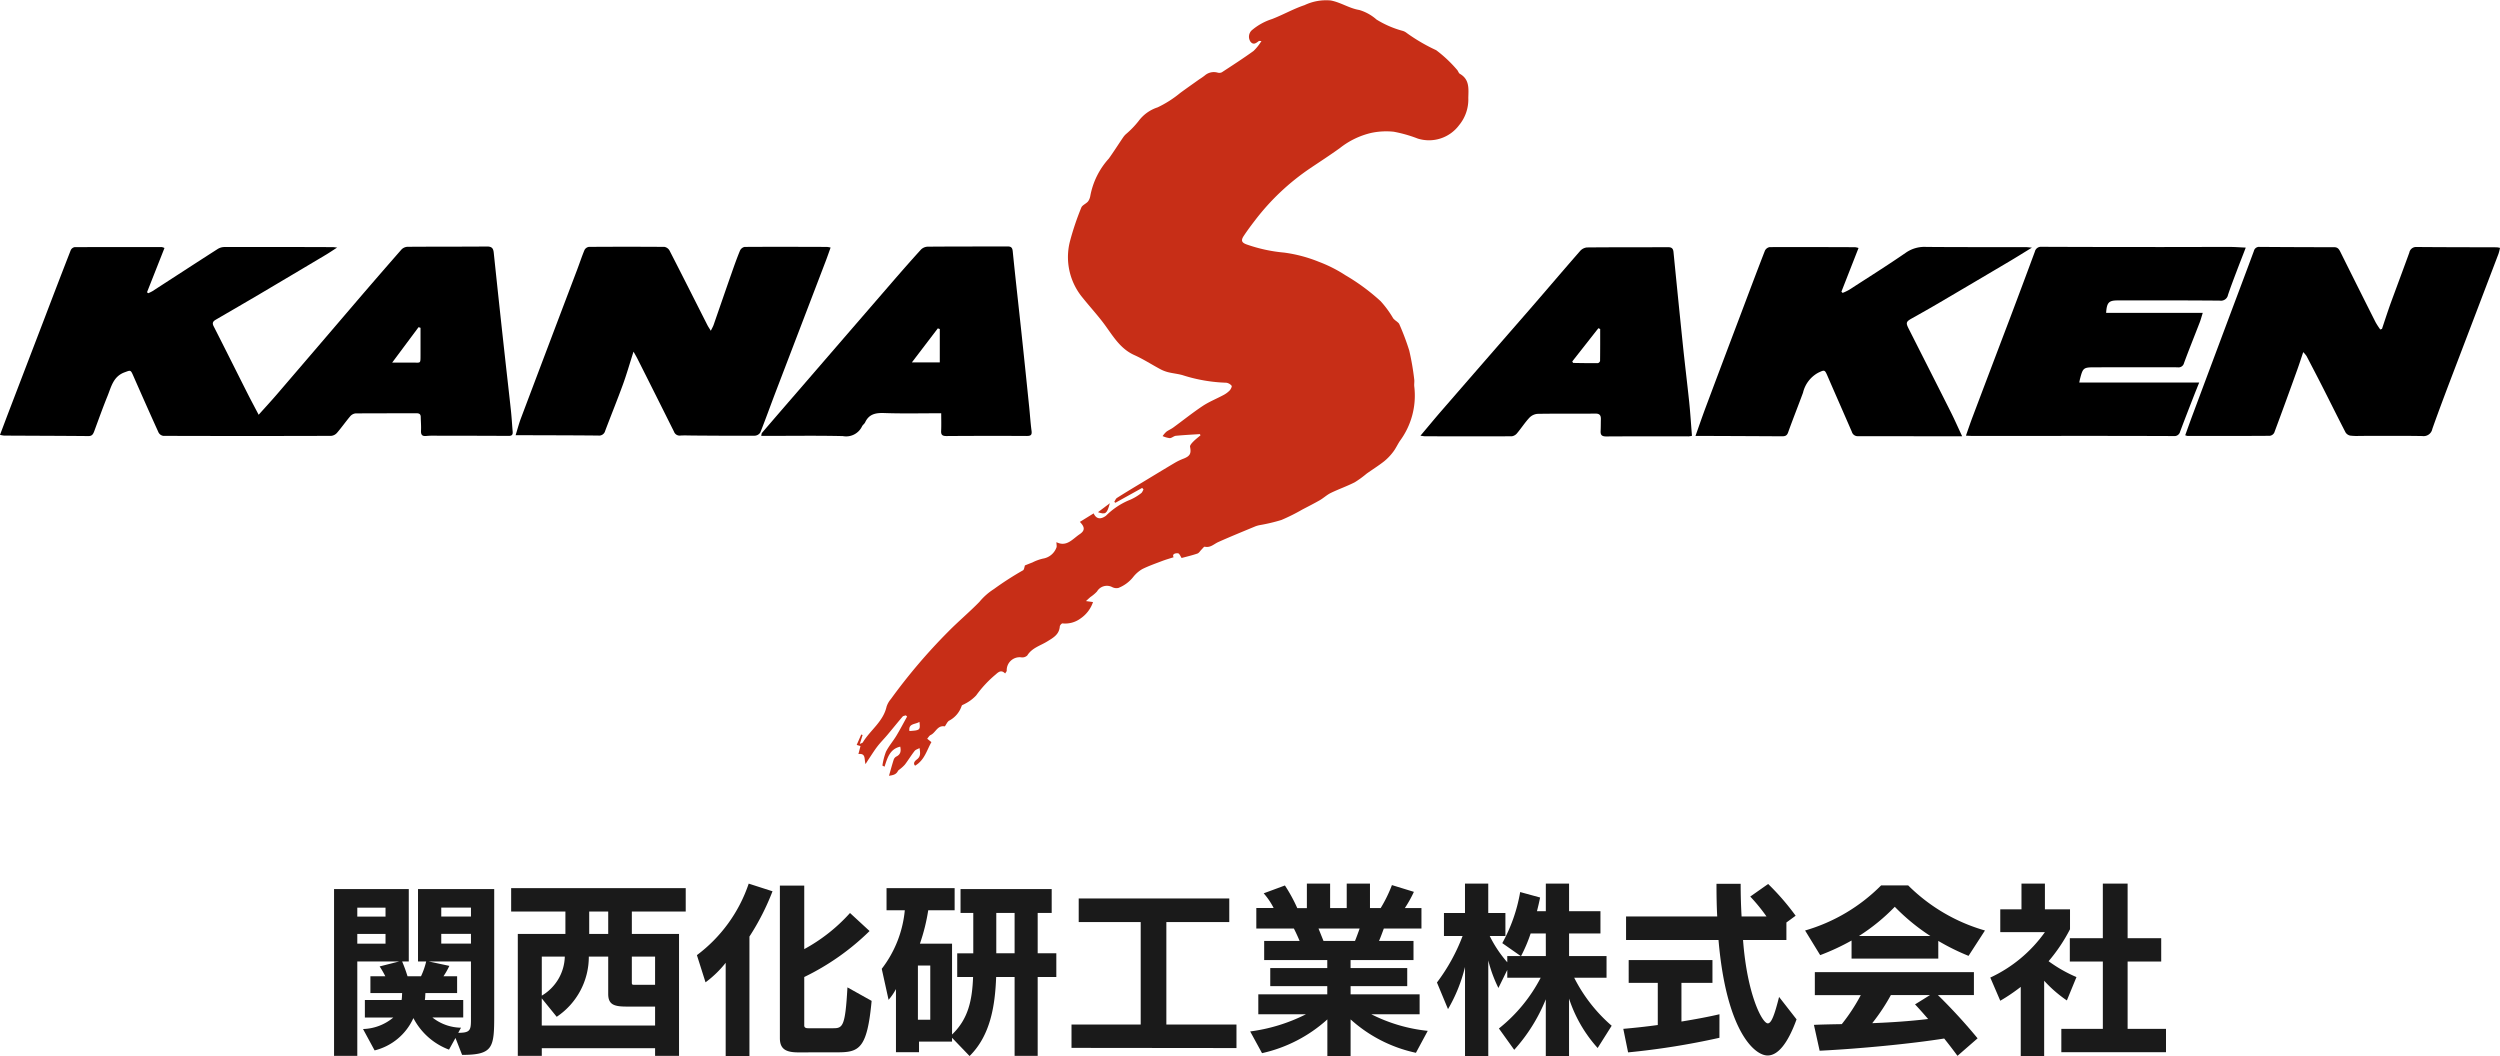
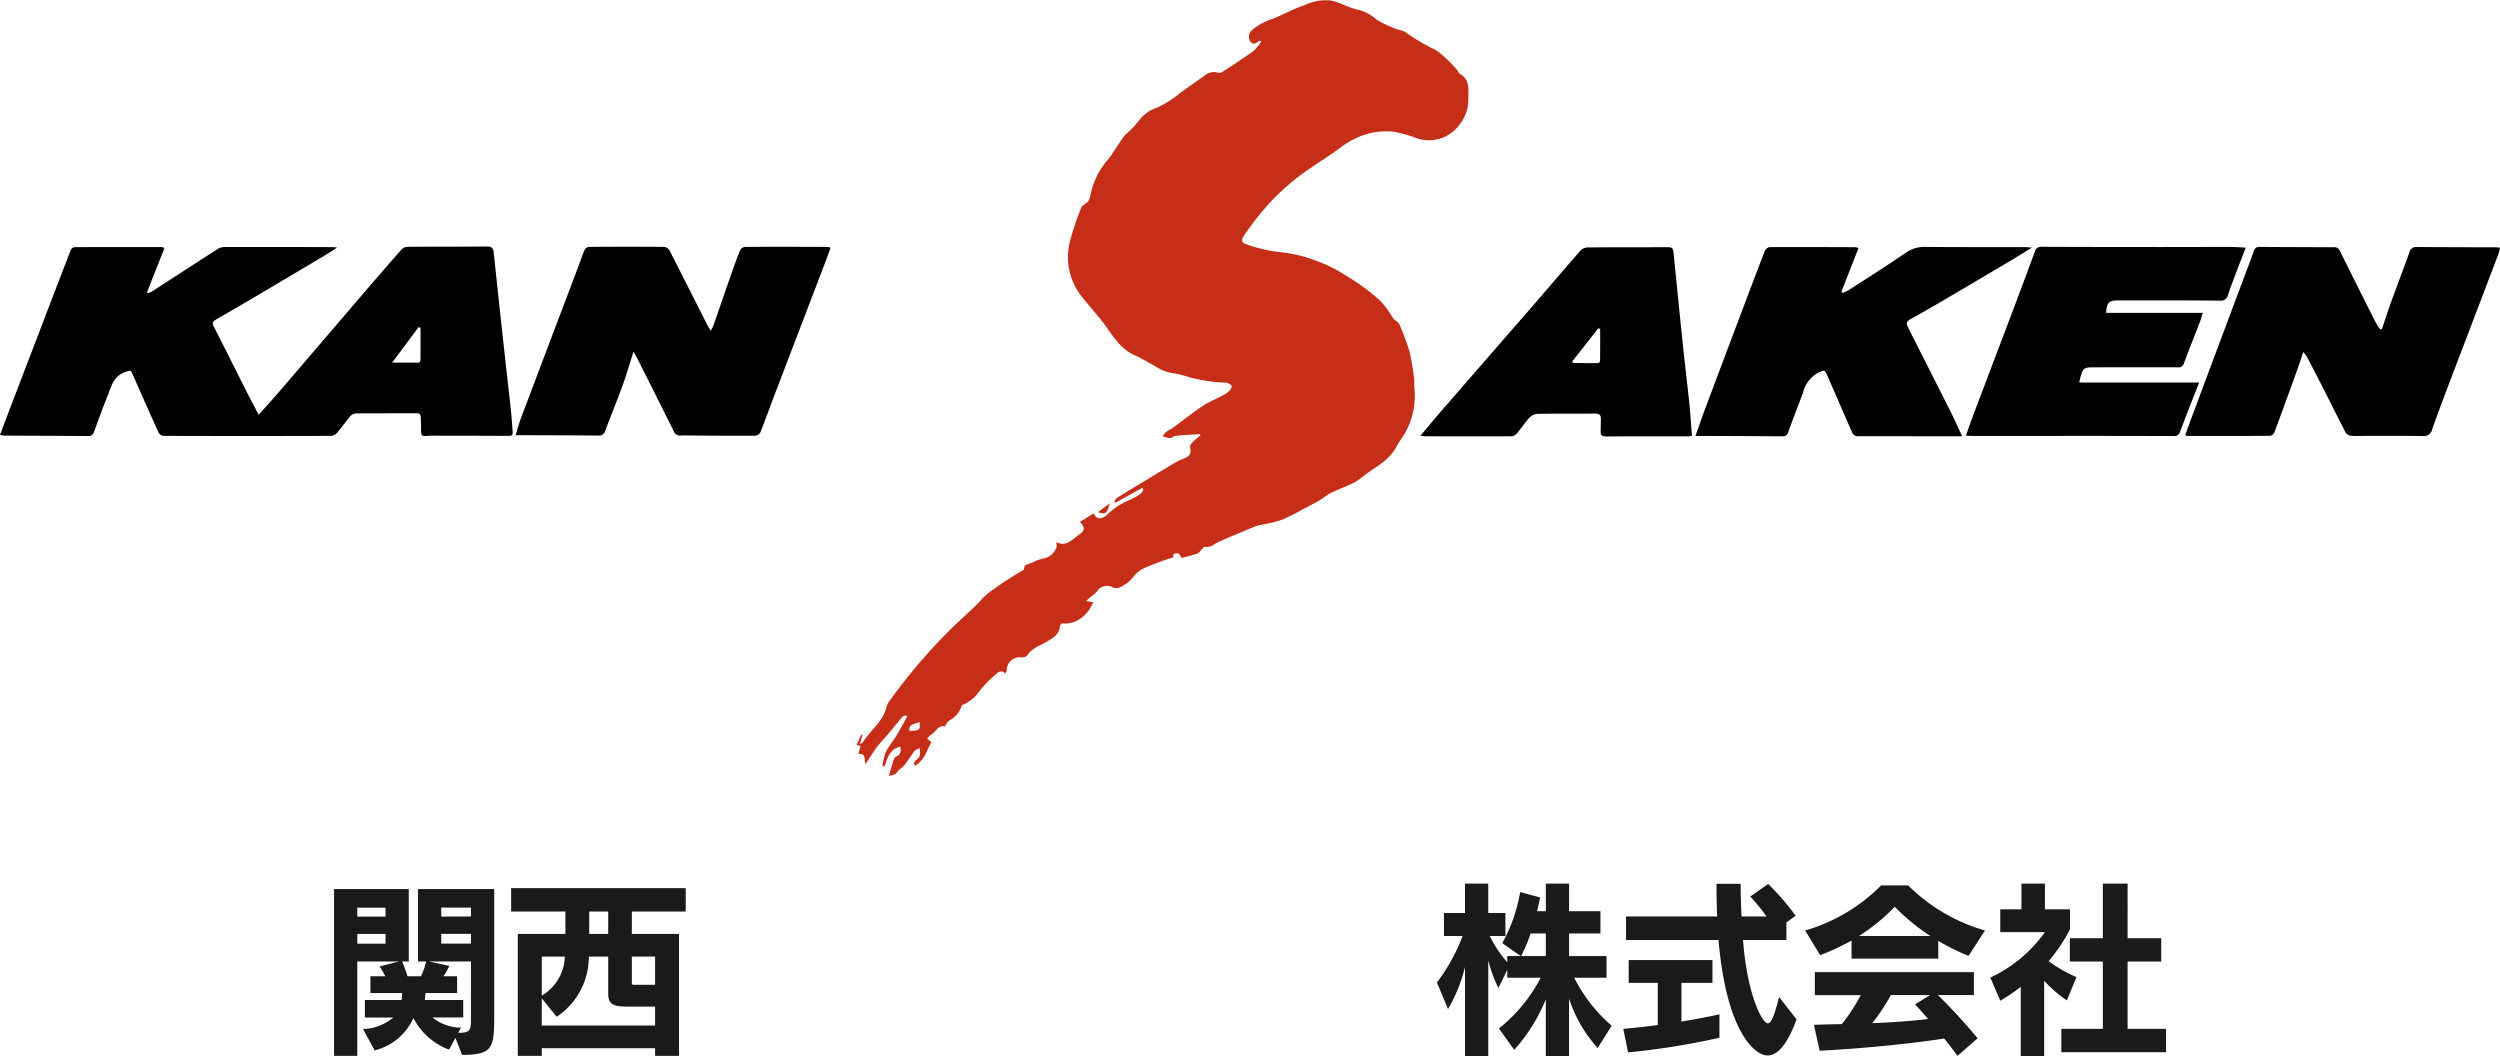
<svg xmlns="http://www.w3.org/2000/svg" width="232" height="98" viewBox="0 0 232 98">
  <g transform="translate(-72 -7332.5)">
    <g transform="translate(16668 -66.5)">
      <path d="M11.268,14.538l-.6,1.084a6.159,6.159,0,0,1-3.305-2.929,5.346,5.346,0,0,1-3.6,3L2.689,13.708A4.571,4.571,0,0,0,5.5,12.641H2.86V11.016H6.267a1.856,1.856,0,0,0,.034-.322l.017-.321H3.374V8.815H4.76A9.018,9.018,0,0,0,4.23,7.9l1.8-.458H2.157V16.2H0V.72H6.935V7.442H6.319a14.048,14.048,0,0,1,.5,1.372h1.25a6.915,6.915,0,0,0,.48-1.372H7.791V.72h7.072V12.4c0,3.031-.086,3.708-2.98,3.708ZM4.777,2.447H2.157v.83h2.62Zm0,2.438H2.157v.9h2.62Zm7.928,2.557H8.8l1.9.407a7,7,0,0,1-.548.966h1.268v1.558H8.477l-.017.3a2.272,2.272,0,0,1-.034.339h3.562v1.625H9.127a4.356,4.356,0,0,0,2.654.949l-.257.474c1.114,0,1.181-.237,1.181-1.252Zm0-5H9.949v.83h2.757Zm0,2.438H9.949v.9h2.757Z" transform="translate(-16565 7480.785)" fill="#1a1a1a" />
      <path d="M36.378,16.162v-.711H25.864v.711H23.638V4.85h4.418V2.767H23.021V.6h16.2V2.767h-5V4.85H38.6V16.162Zm0-4.573H33.741c-1.147,0-1.713-.169-1.713-1.168V6.95h-1.8a6.7,6.7,0,0,1-2.98,5.588l-1.387-1.711v2.523H36.378ZM25.864,6.95v3.624A4.337,4.337,0,0,0,28,6.95Zm6.164-4.183H30.264V4.85h1.764Zm4.35,4.183H34.22v2.4c0,.22.034.22.342.22h1.815Z" transform="translate(-16571.586 7480.821)" fill="#1a1a1a" />
-       <path d="M49.7,16V7.348A9.727,9.727,0,0,1,47.83,9.159l-.8-2.522A13.777,13.777,0,0,0,51.837,0l2.209.711a22.545,22.545,0,0,1-2.141,4.2V16Zm6.73-.339c-1.181,0-1.7-.338-1.7-1.32V.186h2.261V6.078a15.877,15.877,0,0,0,4.246-3.352L63.053,4.4a22.867,22.867,0,0,1-6.062,4.267v4.5c0,.237.223.253.376.253H59.7c.873,0,1.1-.2,1.3-3.792l2.244,1.253c-.411,4.453-1.164,4.774-3.168,4.774Z" transform="translate(-16578.357 7481)" fill="#1a1a1a" />
-       <path d="M83.335,16.162V8.846H81.623c-.1,2.676-.531,5.419-2.466,7.333L77.53,14.486v.354H74.465v.983H72.325V9.964a5.415,5.415,0,0,1-.685,1l-.634-2.878a10.5,10.5,0,0,0,2.14-5.436H71.451V.6H77.77V2.649H75.321a17.752,17.752,0,0,1-.771,3.1h2.98v8.433C79.037,12.742,79.4,11,79.482,8.846H78.01v-2.2H79.5V2.9H78.318V.685h8.459V2.9h-1.3V6.645h1.73v2.2h-1.73v7.316ZM75.509,7.78H74.362V12.81h1.147ZM83.335,2.9h-1.7V6.645h1.7Z" transform="translate(-16585.18 7480.821)" fill="#1a1a1a" />
-       <path d="M95.61,15.83V13.661h6.421V4.154H96.278V1.967h13.973V4.154h-5.839v9.507h6.507v2.186Z" transform="translate(-16592.174 7480.413)" fill="#1a1a1a" />
-       <path d="M134.152,15.7a13.133,13.133,0,0,1-6.062-3.1V16h-2.157V12.6a13.353,13.353,0,0,1-6.062,3.133l-1.1-2.015a16.017,16.017,0,0,0,5.171-1.592h-4.417V10.277h6.4V9.515h-5.291V7.839h5.291V7.094h-5.856V5.316h3.288c-.155-.373-.343-.779-.531-1.151H119.34v-1.9h1.609A6.471,6.471,0,0,0,120.025.9l1.969-.728a14.742,14.742,0,0,1,1.147,2.1h.891V0h2.157V2.269h1.541V0h2.158V2.269h.993A12.755,12.755,0,0,0,131.925.136l2.038.627a11.232,11.232,0,0,1-.839,1.506h1.541v1.9h-3.493c-.136.372-.291.8-.445,1.151h3.2V7.094h-5.84v.745h5.258V9.515H128.09v.762h6.405v1.845h-4.487a14.941,14.941,0,0,0,5.24,1.541ZM125.11,4.165l.463,1.151H128.5c.155-.39.308-.8.428-1.151Z" transform="translate(-16598.754 7481)" fill="#1a1a1a" />
      <path d="M157.887,15.255a12.769,12.769,0,0,1-2.655-4.588V16h-2.157V10.734a15.859,15.859,0,0,1-2.93,4.69l-1.421-1.981A14.6,14.6,0,0,0,152.6,8.736h-3.1V8.008l-.822,1.676a12.52,12.52,0,0,1-.941-2.557V16h-2.159V7.737A14.6,14.6,0,0,1,144,11.648l-1.026-2.472a17.264,17.264,0,0,0,2.38-4.317h-1.73V2.726h1.952V0h2.159V2.726h1.592V4.86h-1.456A11.188,11.188,0,0,0,149.5,7.3V6.722h1.249l-1.712-1.2a15,15,0,0,0,1.66-4.74l1.85.507c-.069.356-.171.8-.291,1.27h.822V0h2.157V2.557h2.912V4.623h-2.912v2.1h3.477V8.736h-3a14.529,14.529,0,0,0,3.477,4.453ZM153.075,4.623h-1.406a13.88,13.88,0,0,1-.89,2.1h2.3Z" transform="translate(-16605.625 7481)" fill="#1a1a1a" />
      <path d="M176.065,14.315a69.922,69.922,0,0,1-8.476,1.354l-.445-2.184c.976-.085,2.072-.2,3.2-.356V9.218h-2.7V7.1h7.774V9.218h-2.878v3.589c1.354-.22,2.6-.457,3.528-.677Zm7.158-1.71c-.856,2.353-1.78,3.352-2.688,3.352-1.232,0-3.836-2.3-4.555-10.718H167.4V3.055h8.46c-.052-.932-.068-2-.068-3.03h2.243c0,1.083.034,2.1.086,3.03h2.312a16.553,16.553,0,0,0-1.507-1.846L180.586.041a22.811,22.811,0,0,1,2.551,2.946l-.857.627V5.239h-4.024c.378,5.08,1.782,7.738,2.3,7.738.325,0,.616-.745,1.044-2.454Z" transform="translate(-16612.502 7480.992)" fill="#1a1a1a" />
      <path d="M205.816,6.776a20.654,20.654,0,0,1-2.808-1.388V7.029h-8.048V5.353a21.073,21.073,0,0,1-2.912,1.355l-1.4-2.286A16.344,16.344,0,0,0,197.7.24h2.516a16.58,16.58,0,0,0,7.123,4.182Zm-1.027,9.278c-.36-.491-.787-1.05-1.233-1.608-3.082.491-7.825.948-11.559,1.134l-.53-2.4c.753-.035,1.625-.051,2.585-.068a16.97,16.97,0,0,0,1.764-2.692h-4.264V8.283h14.762v2.133h-3.339a51.093,51.093,0,0,1,3.681,4.013ZM202.271,4.931a18.908,18.908,0,0,1-3.3-2.709,18.136,18.136,0,0,1-3.322,2.709Zm-3.664,5.485a18.248,18.248,0,0,1-1.729,2.607c1.713-.067,3.528-.186,5.188-.388-.445-.508-.857-.983-1.216-1.355l1.387-.864Z" transform="translate(-16619.135 7480.928)" fill="#1a1a1a" />
      <path d="M217.546,16V9.583a16.907,16.907,0,0,1-1.9,1.286l-.926-2.15A12.861,12.861,0,0,0,219.789,4.5h-4.143V2.388h1.968V0h2.175V2.388h2.329V4.233A15.466,15.466,0,0,1,220.131,7.2a12.976,12.976,0,0,0,2.586,1.473l-.891,2.168a11.834,11.834,0,0,1-2.107-1.829V16Zm3.767-.356V13.477h3.852V7.229H222.1V5.062h3.064V0h2.3V5.062h3.117V7.229h-3.117v6.248h3.562v2.167Z" transform="translate(-16626.021 7481)" fill="#1a1a1a" />
    </g>
    <g transform="translate(16637 -60.5)">
      <path d="M311.582,43.365c-.546,1.393-1.068,2.727-1.591,4.061l.116.11a5,5,0,0,0,.6-.286c1.771-1.145,3.558-2.267,5.293-3.465a3.01,3.01,0,0,1,1.866-.516c3.088.025,6.176.015,9.264.02.134,0,.268.022.541.046-.782.479-1.436.89-2.1,1.283q-3.24,1.918-6.487,3.825c-.848.5-1.7.979-2.56,1.46-.524.295-.568.4-.3.935,1.31,2.593,2.627,5.183,3.931,7.779.346.689.656,1.4,1.042,2.223-.708,0-1.319,0-1.931,0-2.579,0-5.156-.012-7.734-.008a.557.557,0,0,1-.569-.4c-.75-1.733-1.515-3.46-2.264-5.194-.258-.6-.282-.563-.852-.3a2.847,2.847,0,0,0-1.418,1.858c-.455,1.236-.945,2.46-1.388,3.7-.125.35-.354.346-.632.345q-3.433-.019-6.866-.032c-.342,0-.684,0-1.094,0,.335-.939.634-1.816.959-2.683q1.635-4.365,3.285-8.724c.728-1.929,1.451-3.861,2.2-5.783a.61.61,0,0,1,.436-.333c2.642-.014,5.284,0,7.926.007a1.809,1.809,0,0,1,.332.076" transform="translate(-16704.109 7372.646)" />
-       <path d="M149.794,58.667c-1.8,0-3.536.042-5.267-.019-.8-.028-1.423.083-1.787.863-.065.139-.223.236-.289.375a1.638,1.638,0,0,1-1.782.9c-2.338-.054-4.678-.019-7.017-.019h-.557c.034-.139.03-.229.072-.279q1.594-1.859,3.2-3.711,4.436-5.136,8.875-10.269c.883-1.02,1.771-2.035,2.679-3.031a.932.932,0,0,1,.615-.268c2.466-.021,4.934-.013,7.4-.023.329,0,.464.086.5.45.257,2.556.549,5.109.821,7.663q.365,3.43.714,6.862c.073.71.115,1.423.211,2.129.054.4-.073.487-.455.485q-3.723-.02-7.448.007c-.378,0-.507-.112-.487-.488.027-.518.007-1.04.007-1.632m-.132-7.811-.183-.06-2.405,3.154h2.588Z" transform="translate(-16627.455 7372.683)" />
      <path d="M0,60.675c.305-.808.586-1.559.873-2.309Q2.506,54.1,4.139,49.839c.8-2.1,1.607-4.206,2.424-6.3a.5.5,0,0,1,.35-.283c2.706-.015,5.411-.01,8.118-.006a1.137,1.137,0,0,1,.233.083l-1.621,4.106.111.091a3.292,3.292,0,0,0,.387-.187c2.012-1.3,4.018-2.609,6.034-3.9a1.225,1.225,0,0,1,.619-.2q5.039-.01,10.078.009c.09,0,.179.016.415.04-.408.262-.7.462-1,.643q-3.067,1.827-6.14,3.646c-1.367.808-2.74,1.6-4.113,2.4-.252.147-.37.294-.209.611,1.052,2.064,2.085,4.139,3.13,6.208.327.648.672,1.288,1.049,2.009.61-.682,1.176-1.293,1.718-1.924q3.755-4.375,7.5-8.757,2-2.332,4.026-4.644a.836.836,0,0,1,.555-.262c2.467-.02,4.935-.005,7.4-.027.443,0,.574.175.616.571q.5,4.779,1.028,9.555c.188,1.719.39,3.435.573,5.154.067.63.1,1.264.155,1.895.027.287-.069.4-.369.4-2.212-.013-4.424-.015-6.636-.017a8.493,8.493,0,0,0-1,.022c-.422.049-.518-.135-.5-.514.021-.411-.019-.825-.026-1.237,0-.261-.127-.355-.387-.355-1.889.006-3.78,0-5.67.015a.774.774,0,0,0-.5.281c-.42.5-.793,1.034-1.218,1.527a.825.825,0,0,1-.544.275q-7.785.025-15.57,0a.607.607,0,0,1-.439-.307c-.8-1.76-1.583-3.53-2.361-5.3-.237-.539-.251-.488-.8-.288-1.046.386-1.229,1.34-1.573,2.186-.442,1.088-.838,2.2-1.245,3.3-.1.257-.2.432-.531.428-2.61-.023-5.22-.029-7.83-.043A3.074,3.074,0,0,1,0,60.675m39.026-9.935-.183-.06-2.45,3.289c.721,0,1.3.006,1.882,0,.79-.01.746.156.75-.777,0-.817,0-1.633,0-2.45" transform="translate(-16565 7372.681)" />
      <path d="M101.091,52.984c-.356,1.112-.633,2.086-.978,3.035-.527,1.445-1.107,2.871-1.651,4.311a.578.578,0,0,1-.634.427c-2.224-.022-4.449-.023-6.674-.031-.3,0-.594,0-1,0,.169-.545.3-1.046.476-1.525q2.611-6.922,5.236-13.839c.23-.608.432-1.227.683-1.827a.549.549,0,0,1,.4-.286q3.509-.025,7.018,0a.688.688,0,0,1,.474.347c1.182,2.3,2.343,4.611,3.512,6.917.074.145.169.28.316.521.122-.252.208-.394.261-.548.568-1.63,1.127-3.262,1.7-4.891.236-.674.475-1.347.749-2.005a.612.612,0,0,1,.422-.338c2.547-.017,5.093-.008,7.639,0a2.367,2.367,0,0,1,.345.06c-.152.422-.288.821-.438,1.214q-2.345,6.135-4.693,12.269c-.467,1.224-.906,2.459-1.391,3.676a.654.654,0,0,1-.5.3c-1.876.013-3.751,0-5.627-.014-.429,0-.86-.025-1.288,0a.55.55,0,0,1-.594-.357q-1.7-3.41-3.413-6.81c-.084-.166-.18-.326-.341-.613" transform="translate(-16607.305 7372.662)" />
      <path d="M400.341,50.88c.208-.624.412-1.249.626-1.871.154-.447.319-.89.483-1.333.476-1.292.957-2.582,1.427-3.875a.643.643,0,0,1,.678-.524c2.482.022,4.964.021,7.446.029a1.99,1.99,0,0,1,.293.055,4.932,4.932,0,0,1-.14.546q-2.236,5.875-4.476,11.748c-.569,1.5-1.134,3-1.667,4.51a.818.818,0,0,1-.914.656c-1.941-.033-3.882-.012-5.824-.013a5.08,5.08,0,0,1-.885-.028.672.672,0,0,1-.43-.3c-.717-1.387-1.409-2.787-2.116-4.18-.493-.971-1-1.937-1.5-2.9a2.759,2.759,0,0,0-.309-.368c-.207.613-.371,1.128-.555,1.636-.7,1.951-1.41,3.9-2.136,5.845a.553.553,0,0,1-.412.286c-2.546.018-5.092.014-7.638.013a1.14,1.14,0,0,1-.211-.065c.221-.612.435-1.217.659-1.819q1.589-4.257,3.182-8.514c.845-2.259,1.7-4.515,2.536-6.776a.487.487,0,0,1,.526-.369q3.462.025,6.923.028c.344,0,.458.205.584.459q1.619,3.256,3.253,6.5a7.18,7.18,0,0,0,.44.679l.16-.063" transform="translate(-16744.293 7372.644)" />
      <path d="M354.265,55.848h11.128c-.209.523-.379.942-.543,1.363-.412,1.062-.828,2.123-1.227,3.19a.535.535,0,0,1-.585.415q-5.918-.021-11.836-.012-3.438,0-6.875,0c-.169,0-.337-.014-.582-.025.223-.629.412-1.193.623-1.75q1.749-4.63,3.508-9.259,1.142-3.027,2.265-6.062a.58.58,0,0,1,.622-.454q5.61.024,11.22.021c2.1,0,4.2-.011,6.3-.008.452,0,.9.038,1.43.061-.3.79-.581,1.492-.848,2.2-.275.728-.554,1.454-.8,2.19a.661.661,0,0,1-.747.531c-3.166-.03-6.332-.023-9.5-.02-.815,0-1,.2-1.062,1.154h8.968c-.115.363-.184.63-.282.885-.486,1.259-.993,2.51-1.459,3.776a.518.518,0,0,1-.591.392c-2.546-.008-5.091,0-7.636,0-1.116,0-1.153.029-1.431,1.109-.015.06-.025.121-.06.3" transform="translate(-16726.307 7372.65)" />
      <path d="M248.365,60.811c.678-.8,1.28-1.536,1.9-2.251q4.124-4.749,8.255-9.49c1.561-1.8,3.1-3.614,4.669-5.408a.973.973,0,0,1,.634-.321c2.514-.024,5.029-.015,7.544-.022.318,0,.449.131.48.445q.425,4.311.87,8.62c.184,1.766.4,3.528.587,5.294.107,1.036.171,2.077.257,3.142a2.074,2.074,0,0,1-.311.053c-2.547,0-5.093-.01-7.64.008-.4,0-.545-.122-.525-.505.019-.364.013-.729.023-1.094.008-.34-.1-.524-.494-.521-1.8.014-3.6-.009-5.395.022a1.194,1.194,0,0,0-.756.372c-.409.441-.737.955-1.125,1.417a.774.774,0,0,1-.49.292c-2.689.014-5.379.006-8.068,0-.093,0-.187-.023-.416-.052m14.088-6.89c.058.088.074.136.092.136.761.013,1.521.027,2.282.02a.293.293,0,0,0,.208-.2c.014-.989.01-1.979.01-2.969l-.169-.072-2.421,3.082" transform="translate(-16681.547 7372.622)" />
      <path d="M165.409,52.47c.232-.092.463-.186.7-.276a4.169,4.169,0,0,1,.975-.356,1.6,1.6,0,0,0,1.238-1c.066-.119.01-.306.01-.526.941.478,1.494-.293,2.152-.734.5-.333.506-.655.022-1.146l1.28-.791c.249.549.656.571,1.135.228a6.733,6.733,0,0,1,2.078-1.419,4.569,4.569,0,0,0,1.189-.678c.105-.068.152-.227.225-.344l-.122-.152L173.8,46.66l-.1-.089c.083-.124.137-.293.252-.366.8-.507,1.621-1,2.435-1.489.971-.588,1.941-1.179,2.918-1.758a5.417,5.417,0,0,1,.807-.389c.622-.24.744-.485.62-1.106-.027-.134.157-.338.285-.469.211-.217.456-.4.687-.6l-.059-.109c-.745.049-1.49.085-2.232.157-.194.019-.377.216-.566.217a2.371,2.371,0,0,1-.662-.189,2.369,2.369,0,0,1,.343-.4c.2-.153.445-.248.65-.4.912-.665,1.794-1.375,2.734-2,.606-.4,1.3-.673,1.94-1.02a2.235,2.235,0,0,0,.564-.423c.1-.11.223-.367.174-.427a.781.781,0,0,0-.5-.283,14.726,14.726,0,0,1-3.947-.669c-.446-.149-.93-.183-1.39-.295a3.224,3.224,0,0,1-.745-.275c-.819-.435-1.6-.947-2.447-1.326-1.411-.634-2.069-1.94-2.938-3.069-.588-.764-1.238-1.479-1.842-2.231a5.9,5.9,0,0,1-1.2-5.236,25.568,25.568,0,0,1,1.058-3.15c.075-.2.357-.323.539-.486a.589.589,0,0,0,.143-.172,1.221,1.221,0,0,0,.149-.4,7.081,7.081,0,0,1,1.725-3.494c.469-.658.9-1.34,1.357-2.009a1.753,1.753,0,0,1,.218-.247,8.428,8.428,0,0,0,1.173-1.209,3.581,3.581,0,0,1,1.78-1.286,10.147,10.147,0,0,0,2.1-1.34C180.4,8.2,181,7.78,181.591,7.359a5.775,5.775,0,0,0,.506-.353,1.283,1.283,0,0,1,1.2-.265.559.559,0,0,0,.382-.03c.991-.648,1.988-1.291,2.947-1.984a4.51,4.51,0,0,0,.73-.92c-.151,0-.207-.017-.236,0-.246.176-.491.406-.773.071a.822.822,0,0,1,.1-1.056,5.437,5.437,0,0,1,1.894-1.055c1.02-.393,1.981-.946,3.015-1.29a4.664,4.664,0,0,1,2.427-.434c.938.174,1.712.73,2.657.884a4.224,4.224,0,0,1,1.6.89,9.125,9.125,0,0,0,2.432,1.05,1.094,1.094,0,0,1,.374.2,16.529,16.529,0,0,0,2.727,1.59A12.147,12.147,0,0,1,205.5,6.467c.11.109.149.314.272.384.92.529.8,1.4.782,2.248a3.744,3.744,0,0,1-.858,2.521,3.486,3.486,0,0,1-3.835,1.239,12.337,12.337,0,0,0-2.231-.635,6.713,6.713,0,0,0-2.08.109,7.385,7.385,0,0,0-2.919,1.412c-.9.648-1.831,1.25-2.75,1.869a21.747,21.747,0,0,0-5.106,4.816c-.368.478-.73.962-1.062,1.465-.287.436-.18.634.3.8a14.288,14.288,0,0,0,3.454.746,13.154,13.154,0,0,1,3.2.847,12.747,12.747,0,0,1,2.479,1.252,19.138,19.138,0,0,1,3.271,2.409,9.434,9.434,0,0,1,1.171,1.6,1.862,1.862,0,0,0,.315.273c.089.081.205.157.247.26a23.083,23.083,0,0,1,.925,2.454,24.14,24.14,0,0,1,.458,2.65c.036.233-.023.48.011.713a7.074,7.074,0,0,1-1.342,5.024c-.217.33-.382.7-.621,1.01a4.94,4.94,0,0,1-.843.88c-.519.408-1.083.758-1.621,1.142a9.367,9.367,0,0,1-1.1.8c-.721.367-1.492.636-2.221.989-.365.177-.671.473-1.025.677-.526.3-1.07.578-1.61.858a17.811,17.811,0,0,1-1.951.975,16.2,16.2,0,0,1-2,.475,2.572,2.572,0,0,0-.407.112c-1.152.48-2.31.949-3.449,1.46-.408.183-.732.553-1.255.434-.075-.017-.2.166-.3.261-.13.127-.234.323-.388.375-.5.171-1.016.29-1.462.411-.1-.145-.206-.424-.334-.436-.278-.026-.569.083-.408.365-.371.12-.715.217-1.048.343-.627.239-1.264.462-1.863.758a3.036,3.036,0,0,0-.8.684,3.288,3.288,0,0,1-1.418,1.066.866.866,0,0,1-.566-.076,1.064,1.064,0,0,0-1.413.4,3.385,3.385,0,0,1-.611.517c-.116.1-.224.2-.415.377l.654.091a3,3,0,0,1-1.145,1.514,2.391,2.391,0,0,1-1.689.466c-.068-.012-.239.174-.247.276-.056.757-.607,1.054-1.169,1.4-.636.395-1.414.592-1.85,1.3a.669.669,0,0,1-.571.172,1.2,1.2,0,0,0-1.337,1.228c.01.071-.081.157-.146.273-.328-.338-.573-.186-.85.067a10.613,10.613,0,0,0-1.842,1.971,3.764,3.764,0,0,1-1.049.779c-.1.068-.272.1-.293.187a2.409,2.409,0,0,1-1.2,1.392.954.954,0,0,0-.2.256c-.065.088-.14.263-.186.255-.671-.116-.826.589-1.29.8-.133.06-.217.228-.324.346l.391.317c-.426.735-.631,1.67-1.515,2.187-.225-.24,0-.451.172-.584.364-.275.311-.61.241-1.051-.184.1-.368.149-.458.267-.311.4-.581.837-.884,1.245a3.068,3.068,0,0,1-.414.393c-.085.078-.205.137-.255.233-.18.346-.5.38-.824.434.151-.524.282-1.016.438-1.5a.517.517,0,0,1,.238-.285c.42-.2.449-.528.369-.919-.969.215-1.195,1.051-1.456,1.857l-.2-.1a6.094,6.094,0,0,1,.328-1.281c.26-.524.659-.977.964-1.481.353-.585.668-1.192,1-1.789l-.117-.112c-.1.037-.24.044-.3.117-.482.563-.945,1.142-1.422,1.709-.3.357-.632.688-.916,1.056s-.545.791-.813,1.19c-.082.122-.158.248-.287.453-.143-.449.056-1.022-.662-.934l.191-.74-.352-.107.423-.967.126.049-.262.832c.165-.083.252-.1.281-.146.688-1.139,1.9-1.93,2.208-3.328a2.091,2.091,0,0,1,.4-.7,52.761,52.761,0,0,1,5.33-6.263c.931-.943,1.953-1.8,2.878-2.746a5.764,5.764,0,0,1,1.345-1.191,28.743,28.743,0,0,1,2.7-1.74c.111-.047.13-.314.192-.479ZM155.62,66.989c-.379.252-1.04.127-.931.851.99-.067,1.017-.091.931-.851" transform="translate(-16635.295 7393)" fill="#c72e17" />
      <path d="M193.076,88.179c-.258.985-.4,1.077-1.1.832l1.1-.832" transform="translate(-16655.084 7351.52)" fill="#c72e17" />
      <rect width="231.999" height="72" transform="translate(-16565 7393)" fill="none" />
    </g>
  </g>
</svg>